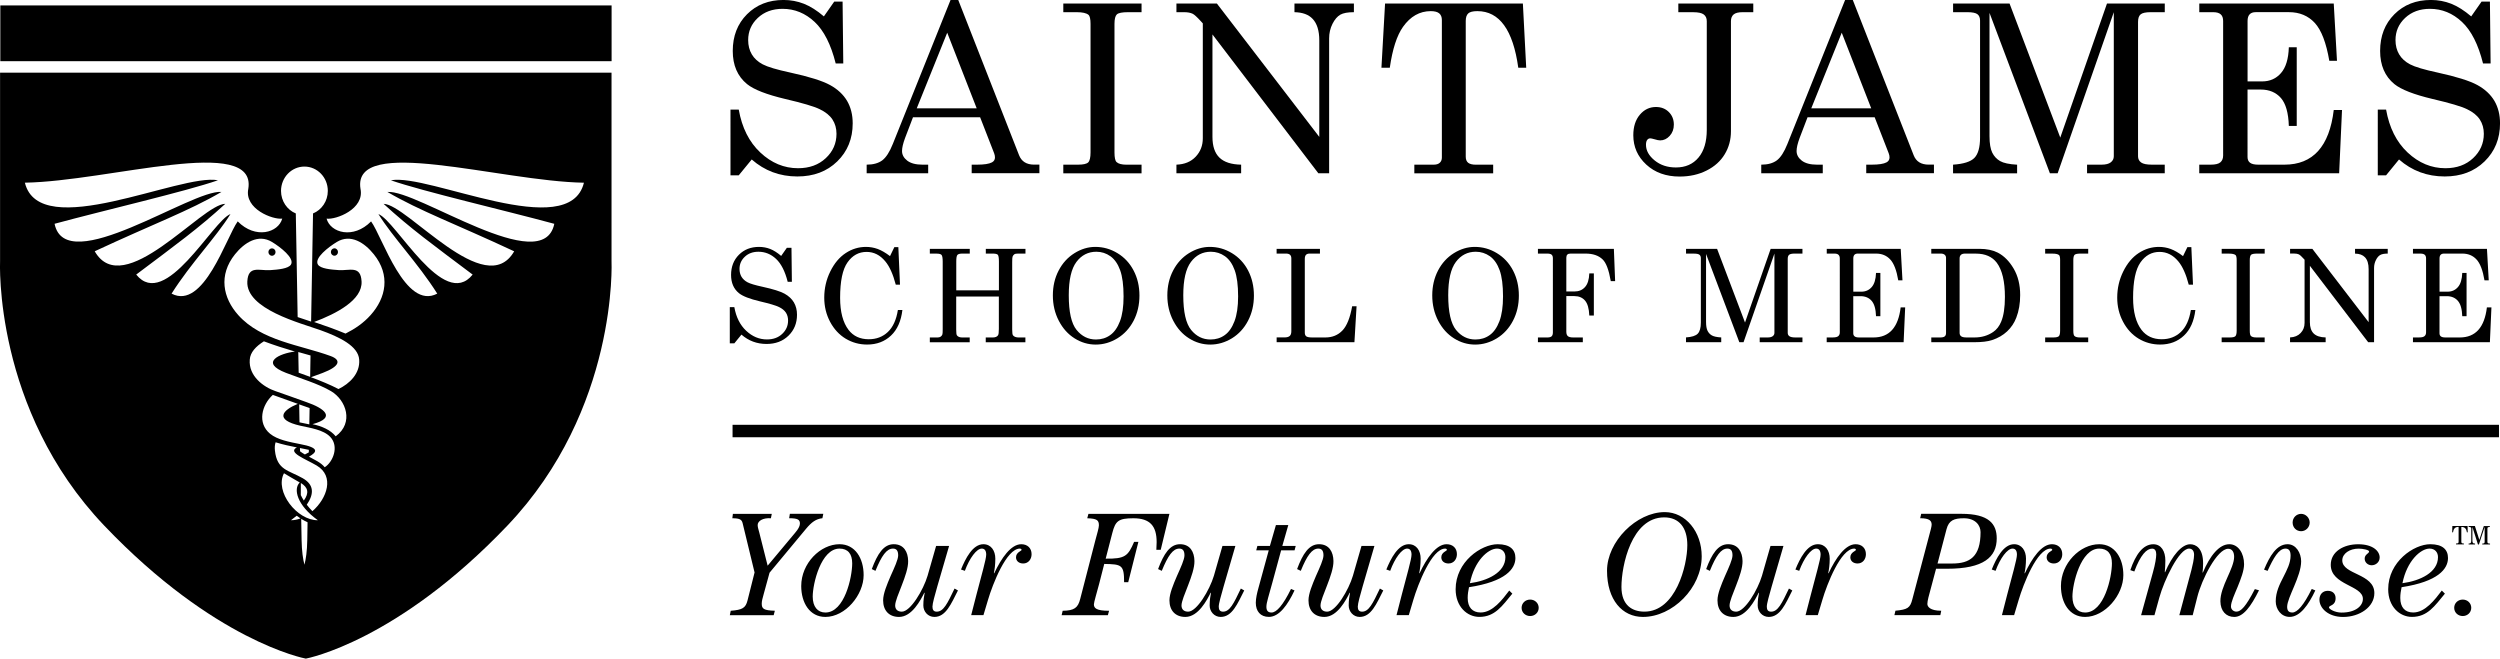
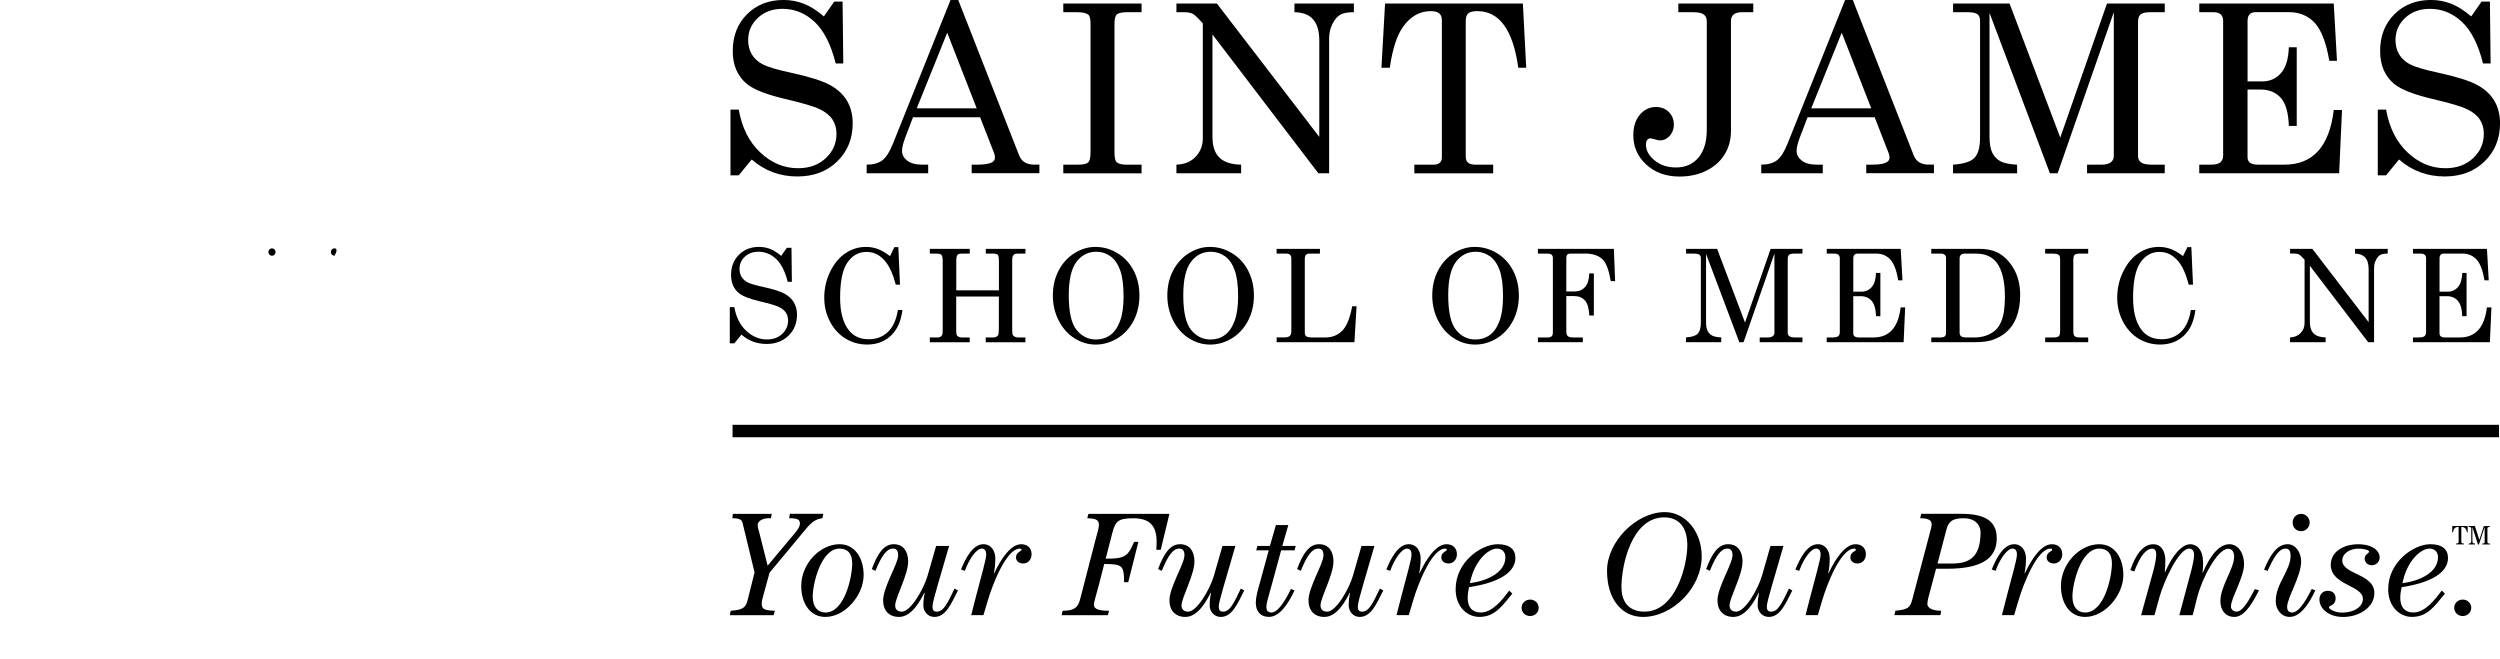
<svg xmlns="http://www.w3.org/2000/svg" version="1.1" id="Layer_1" x="0px" y="0px" viewBox="0 0 759.12 200" style="enable-background:new 0 0 759.12 200;" xml:space="preserve">
  <g>
-     <rect x="0.1" y="1.65" width="185.61" height="16.93" />
    <path d="M250.17,4.98l3.14-4.49h2.54l0.21,18.78h-2.3c-1.44-5.76-3.58-9.97-6.39-12.61c-2.83-2.65-6.07-3.98-9.74-3.98   c-3.06,0-5.57,0.92-7.53,2.76c-1.95,1.83-2.92,4.07-2.92,6.73c0,1.65,0.37,3.1,1.11,4.34c0.74,1.25,1.85,2.26,3.32,3.03   c1.48,0.78,4.26,1.61,8.35,2.49c5.74,1.25,9.77,2.52,12.08,3.79c2.31,1.27,4.03,2.88,5.18,4.82c1.13,1.95,1.7,4.21,1.7,6.82   c0,4.64-1.57,8.5-4.69,11.55c-3.13,3.05-7.16,4.57-12.11,4.57c-5.32,0-9.94-1.72-13.86-5.16l-3.94,4.81h-2.51V33.28h2.51   c0.97,5.5,3.15,9.85,6.55,13.03c3.39,3.18,7.21,4.77,11.46,4.77c3.44,0,6.25-1.02,8.41-3.05c2.18-2.03,3.26-4.51,3.26-7.4   c0-1.65-0.41-3.1-1.22-4.34c-0.81-1.24-2.1-2.28-3.87-3.13c-1.76-0.86-5.23-1.88-10.42-3.09c-5.69-1.35-9.58-2.86-11.64-4.53   c-2.91-2.37-4.35-5.73-4.35-10.07c0-4.53,1.44-8.24,4.33-11.14c2.89-2.89,6.59-4.34,11.1-4.34c2.16,0,4.22,0.39,6.17,1.15   C246.07,1.92,248.08,3.19,250.17,4.98" />
    <path d="M288.63,0h2.34l18.47,47.14c0.75,1.9,2.27,2.85,4.57,2.85h1.6v2.61h-20.56V50h1.64c2.14,0,3.64-0.23,4.52-0.7   c0.61-0.33,0.91-0.83,0.91-1.5c0-0.39-0.08-0.81-0.25-1.26l-4.26-10.94h-20.38l-2.4,6.28c-0.62,1.67-0.93,3-0.93,3.97   c0,1.14,0.53,2.11,1.58,2.93c1.06,0.81,2.6,1.22,4.62,1.22h1.74v2.61h-18.68V50c1.99,0,3.57-0.44,4.74-1.31   c1.16-0.88,2.22-2.52,3.2-4.97L288.63,0z M287.62,9.93l-9.25,22.96h18.2L287.62,9.93z" />
    <path d="M322.87,1.08h23.76V3.7h-4.07c-1.81,0-2.95,0.22-3.44,0.68c-0.47,0.45-0.71,1.41-0.71,2.88v39.02   c0,1.56,0.21,2.54,0.63,2.93c0.56,0.53,1.57,0.8,3.03,0.8h4.56v2.62h-23.76V50h4.49c1.58,0,2.6-0.23,3.08-0.7   c0.46-0.47,0.7-1.47,0.7-3.03V7.25c0-1.49-0.22-2.41-0.63-2.75c-0.65-0.54-1.85-0.8-3.59-0.8h-4.05V1.08z" />
    <path d="M357.21,1.08h12.3l31.09,40.49v-29.3c0-2.95-0.68-5.13-2.03-6.55c-1.23-1.31-3.06-1.97-5.51-2.02V1.08h18.05V3.7   c-1.84,0-3.22,0.25-4.13,0.76c-0.9,0.52-1.7,1.44-2.38,2.79c-0.67,1.34-1.01,2.82-1.01,4.42v40.94h-3.28l-32.15-42.15v31.1   c0,2.82,0.7,4.92,2.12,6.3c1.42,1.38,3.61,2.09,6.59,2.14v2.62h-19.65V50c2.46-0.09,4.41-0.89,5.85-2.42   c1.44-1.52,2.16-3.38,2.16-5.59V7.1l-0.61-0.67c-1.16-1.27-1.99-2.02-2.47-2.25c-0.67-0.32-1.54-0.48-2.6-0.48h-2.33V1.08z" />
    <path d="M420.57,1.08h41.85l1.01,19.48h-2.41C459.44,9.11,455.3,3.38,448.6,3.38c-1.35,0-2.28,0.23-2.78,0.7   c-0.5,0.47-0.75,1.23-0.75,2.3v41.19c0,0.84,0.24,1.45,0.73,1.85c0.49,0.39,1.28,0.59,2.4,0.59h5.2v2.62h-23.94V50h5.93   c0.78,0,1.39-0.2,1.81-0.59c0.42-0.39,0.62-0.92,0.62-1.57V6.06c0-0.88-0.27-1.55-0.8-2s-1.39-0.68-2.57-0.68   c-3.37,0-6.18,1.6-8.43,4.77c-1.86,2.62-3.2,6.76-4.01,12.41h-2.54L420.57,1.08z" />
    <path d="M509.59,1.08h22.79V3.7h-3.24c-1.27,0-2.19,0.23-2.73,0.69c-0.54,0.47-0.81,1.14-0.81,2.03v33.42   c0,2.58-0.63,4.91-1.89,6.99c-1.25,2.08-3.08,3.74-5.5,4.95c-2.41,1.22-5.15,1.83-8.19,1.83c-4.13,0-7.51-1.21-10.14-3.64   c-2.62-2.42-3.93-5.39-3.93-8.9c0-2.6,0.67-4.69,1.99-6.24c1.32-1.56,2.95-2.34,4.88-2.34c1.58,0,2.88,0.5,3.9,1.51   c1.03,1.02,1.54,2.3,1.54,3.85c0,1.35-0.42,2.49-1.26,3.41c-0.83,0.91-1.8,1.37-2.89,1.37c-0.42,0-1-0.12-1.74-0.35   c-0.63-0.18-1.05-0.27-1.26-0.27c-0.39,0-0.71,0.16-0.94,0.48c-0.25,0.32-0.37,0.81-0.37,1.47c0,1.75,0.87,3.32,2.62,4.75   c1.75,1.43,3.91,2.14,6.46,2.14c2.91,0,5.19-1,6.87-3.01c1.67-2,2.51-4.81,2.51-8.41v-33c0-0.9-0.31-1.58-0.93-2.04   c-0.6-0.45-1.66-0.68-3.15-0.68h-4.56V1.08z" />
    <path d="M560.26,0h2.34l18.48,47.14c0.74,1.9,2.26,2.85,4.56,2.85h1.6v2.61h-20.56V50h1.64c2.14,0,3.64-0.23,4.52-0.7   c0.61-0.33,0.91-0.83,0.91-1.5c0-0.39-0.08-0.81-0.25-1.26l-4.26-10.94h-20.38l-2.4,6.28c-0.62,1.67-0.93,3-0.93,3.97   c0,1.14,0.53,2.11,1.58,2.93c1.06,0.81,2.6,1.22,4.62,1.22h1.75v2.61H534.8V50c1.99,0,3.57-0.44,4.74-1.31   c1.16-0.88,2.22-2.52,3.2-4.97L560.26,0z M559.24,9.93l-9.25,22.96h18.2L559.24,9.93z" />
    <path d="M593.04,1.08h17.16l15.4,40.7l14.18-40.7h17.55V3.7h-4.28c-1.51,0-2.52,0.22-3.05,0.66c-0.53,0.44-0.79,1.21-0.79,2.3v40.8   c0,0.81,0.32,1.44,0.94,1.88c0.63,0.45,1.71,0.66,3.24,0.66h3.93v2.62h-23.59V50h4.41c1.26,0,2.19-0.24,2.8-0.71   c0.61-0.48,0.91-1.09,0.91-1.83V3.7l-17.05,48.92h-2.35L604.11,3.91v37.46c0,2.22,0.29,3.89,0.84,5c0.56,1.11,1.35,1.95,2.39,2.55   c1.03,0.59,2.75,0.96,5.15,1.09v2.62h-19.45V50c3.18-0.21,5.34-0.89,6.48-2.05c1.14-1.17,1.72-3.22,1.72-6.17V6.24   c0-0.88-0.27-1.52-0.8-1.93c-0.53-0.4-1.54-0.61-3-0.61h-4.39V1.08z" />
    <path d="M667.8,1.08h40.84l0.98,17.39h-2.33c-0.94-5.48-2.4-9.32-4.4-11.5c-2.01-2.18-4.63-3.28-7.86-3.28h-10.08   c-0.82,0-1.44,0.22-1.85,0.66c-0.42,0.44-0.63,1.11-0.63,2.01v18.36h4.41c2.37,0,4.28-0.85,5.75-2.55   c1.47-1.69,2.26-4.29,2.37-7.81h2.4v23.88h-2.4c-0.12-3.95-0.92-6.78-2.41-8.49c-1.5-1.7-3.54-2.56-6.1-2.56h-4.03V47.7   c0,0.75,0.25,1.32,0.75,1.71c0.51,0.39,1.33,0.59,2.5,0.59h7.97c8.64,0,13.64-5.53,14.96-16.59h2.51l-0.87,19.2H667.8V50h3.52   c1.37,0,2.34-0.24,2.89-0.71c0.56-0.48,0.84-1.17,0.84-2.08V6.37c0-0.9-0.24-1.58-0.73-2.01c-0.49-0.45-1.26-0.66-2.3-0.66h-4.21   V1.08z" />
    <path d="M750.38,4.98l3.14-4.49h2.54l0.21,18.78h-2.3c-1.44-5.76-3.57-9.97-6.39-12.61c-2.83-2.65-6.07-3.98-9.74-3.98   c-3.06,0-5.57,0.92-7.53,2.76c-1.95,1.83-2.92,4.07-2.92,6.73c0,1.65,0.37,3.1,1.11,4.34c0.74,1.25,1.85,2.26,3.32,3.03   c1.48,0.78,4.26,1.61,8.35,2.49c5.74,1.25,9.76,2.52,12.08,3.79c2.31,1.27,4.03,2.88,5.18,4.82c1.13,1.95,1.7,4.21,1.7,6.82   c0,4.64-1.57,8.5-4.69,11.55c-3.13,3.05-7.16,4.57-12.11,4.57c-5.32,0-9.95-1.72-13.87-5.16l-3.93,4.81h-2.52V33.28h2.52   c0.97,5.5,3.15,9.85,6.54,13.03c3.4,3.18,7.22,4.77,11.47,4.77c3.44,0,6.25-1.02,8.41-3.05c2.17-2.03,3.26-4.51,3.26-7.4   c0-1.65-0.41-3.1-1.22-4.34c-0.81-1.24-2.1-2.28-3.87-3.13c-1.76-0.86-5.23-1.88-10.42-3.09c-5.69-1.35-9.57-2.86-11.64-4.53   c-2.9-2.37-4.34-5.73-4.34-10.07c0-4.53,1.44-8.24,4.33-11.14c2.89-2.89,6.59-4.34,11.1-4.34c2.16,0,4.21,0.39,6.17,1.15   C746.27,1.92,748.28,3.19,750.38,4.98" />
    <path d="M237.2,77.71l1.73-2.47h1.4l0.12,10.32h-1.27c-0.8-3.17-1.97-5.48-3.52-6.94c-1.55-1.45-3.34-2.18-5.36-2.18   c-1.68,0-3.06,0.5-4.14,1.52c-1.08,1.01-1.61,2.24-1.61,3.7c0,0.91,0.21,1.71,0.61,2.39c0.42,0.68,1.02,1.24,1.83,1.67   c0.81,0.43,2.34,0.88,4.59,1.37c3.16,0.69,5.38,1.39,6.64,2.08c1.27,0.71,2.22,1.59,2.85,2.66c0.62,1.07,0.94,2.31,0.94,3.74   c0,2.55-0.86,4.67-2.58,6.35c-1.72,1.68-3.94,2.52-6.66,2.52c-2.92,0-5.46-0.94-7.63-2.84l-2.16,2.65h-1.38V93.27h1.38   c0.54,3.03,1.73,5.42,3.6,7.17c1.86,1.75,3.96,2.63,6.3,2.63c1.9,0,3.44-0.55,4.63-1.68c1.2-1.12,1.79-2.47,1.79-4.07   c0-0.91-0.22-1.71-0.66-2.39c-0.45-0.68-1.16-1.26-2.13-1.72c-0.97-0.47-2.88-1.03-5.73-1.7c-3.13-0.74-5.26-1.57-6.4-2.49   c-1.6-1.31-2.39-3.15-2.39-5.54c0-2.49,0.8-4.54,2.39-6.13c1.59-1.59,3.62-2.38,6.1-2.38c1.19,0,2.32,0.21,3.4,0.63   C234.94,76.02,236.05,76.73,237.2,77.71" />
    <path d="M270.25,77.77l1.32-2.73h1.21l0.5,11.4H272c-0.84-3.21-1.91-5.57-3.19-7.09c-1.58-1.91-3.47-2.86-5.67-2.86   c-2.38,0-4.31,1.06-5.8,3.19c-1.5,2.12-2.24,5.71-2.24,10.76c0,4.26,0.86,7.51,2.57,9.74c1.45,1.89,3.5,2.83,6.13,2.83   c2.3,0,4.23-0.73,5.8-2.21c1.55-1.47,2.57-3.7,3.04-6.67h1.37c-0.4,3.37-1.55,5.97-3.47,7.77c-1.91,1.81-4.33,2.72-7.24,2.72   c-2.37,0-4.53-0.6-6.51-1.78c-1.97-1.19-3.55-2.9-4.74-5.13c-1.18-2.24-1.77-4.67-1.77-7.33c0-2.83,0.61-5.48,1.83-7.95   c1.22-2.48,2.78-4.34,4.69-5.59c1.9-1.25,3.96-1.87,6.15-1.87c1.22,0,2.41,0.21,3.57,0.63C267.65,76.03,268.9,76.74,270.25,77.77" />
    <path d="M282.36,75.56h12.11V77h-2.22c-0.78,0-1.29,0.13-1.53,0.4c-0.24,0.27-0.35,0.94-0.35,2.01v8.74h12.95v-8.74   c0-1.1-0.11-1.78-0.33-2.04c-0.22-0.25-0.76-0.37-1.59-0.37h-2.06v-1.44h12.04V77h-2.21c-0.55,0-0.93,0.06-1.16,0.21   c-0.23,0.14-0.41,0.39-0.55,0.73c-0.08,0.22-0.11,0.79-0.11,1.71v20.39c0,0.99,0.08,1.57,0.24,1.78c0.34,0.44,0.94,0.66,1.81,0.66   h1.96v1.44h-12.04v-1.44h2.06c0.83,0,1.38-0.22,1.67-0.67c0.17-0.24,0.25-0.88,0.25-1.92v-9.85h-12.95v10.01c0,1,0.07,1.6,0.23,1.8   c0.32,0.42,0.87,0.63,1.65,0.63h2.22v1.44h-12.11v-1.44h2.31c0.41,0,0.74-0.09,0.98-0.25c0.24-0.16,0.42-0.4,0.53-0.7   c0.07-0.21,0.09-0.75,0.09-1.63V79.42c0-1.06-0.12-1.73-0.35-2.01c-0.23-0.27-0.75-0.4-1.53-0.4h-2.03V75.56z" />
    <path d="M332.59,74.97c2.39,0,4.63,0.63,6.72,1.9c2.09,1.26,3.72,3.01,4.9,5.26c1.19,2.26,1.78,4.8,1.78,7.62s-0.6,5.38-1.78,7.65   c-1.19,2.27-2.83,4.05-4.9,5.32c-2.08,1.27-4.28,1.91-6.6,1.91c-2.28,0-4.41-0.63-6.4-1.88c-1.99-1.24-3.6-3.03-4.8-5.34   c-1.21-2.32-1.81-4.88-1.81-7.71c0-2.78,0.58-5.3,1.75-7.54c1.17-2.25,2.77-4.01,4.8-5.28C328.28,75.61,330.4,74.97,332.59,74.97    M332.91,76.44c-2.49,0-4.52,1.04-6.06,3.1c-1.55,2.07-2.32,5.44-2.32,10.12c0,5.07,0.79,8.58,2.37,10.52   c1.59,1.95,3.55,2.91,5.89,2.91c1.63,0,3.07-0.44,4.31-1.33c1.24-0.87,2.23-2.27,2.97-4.2c0.73-1.91,1.1-4.43,1.1-7.55   c0-3.39-0.35-6.05-1.04-7.96c-0.69-1.91-1.67-3.32-2.95-4.24C335.9,76.9,334.47,76.44,332.91,76.44" />
    <path d="M367.36,74.97c2.39,0,4.63,0.63,6.72,1.9c2.08,1.26,3.72,3.01,4.9,5.26c1.17,2.26,1.77,4.8,1.77,7.62s-0.6,5.38-1.79,7.65   c-1.18,2.27-2.82,4.05-4.88,5.32c-2.08,1.27-4.28,1.91-6.61,1.91c-2.27,0-4.41-0.63-6.4-1.88c-1.99-1.24-3.6-3.03-4.8-5.34   c-1.21-2.32-1.81-4.88-1.81-7.71c0-2.78,0.58-5.3,1.75-7.54c1.17-2.25,2.77-4.01,4.8-5.28C363.05,75.61,365.17,74.97,367.36,74.97    M367.67,76.44c-2.49,0-4.51,1.04-6.05,3.1c-1.55,2.07-2.32,5.44-2.32,10.12c0,5.07,0.8,8.58,2.38,10.52   c1.59,1.95,3.55,2.91,5.89,2.91c1.63,0,3.07-0.44,4.31-1.33c1.24-0.87,2.22-2.27,2.96-4.2c0.73-1.91,1.11-4.43,1.11-7.55   c0-3.39-0.35-6.05-1.04-7.96c-0.69-1.91-1.67-3.32-2.95-4.24C370.67,76.9,369.24,76.44,367.67,76.44" />
    <path d="M387.66,75.56h13.14V77h-3.14c-0.5,0-0.86,0.13-1.11,0.39c-0.24,0.26-0.35,0.68-0.35,1.23v22.37   c0,0.53,0.15,0.91,0.45,1.14c0.3,0.22,0.89,0.34,1.81,0.34h3.98c2.12,0,3.85-0.71,5.2-2.13c1.34-1.41,2.32-3.86,2.94-7.35h1.34   l-0.65,10.91h-23.62v-1.44h2.32c0.78,0,1.34-0.15,1.66-0.45c0.33-0.3,0.48-0.78,0.48-1.45V78.43c0-0.47-0.14-0.83-0.4-1.07   c-0.27-0.24-0.66-0.36-1.19-0.36h-2.88V75.56z" />
    <path d="M447.81,74.97c2.39,0,4.63,0.63,6.72,1.9c2.08,1.26,3.72,3.01,4.9,5.26c1.17,2.26,1.77,4.8,1.77,7.62s-0.6,5.38-1.79,7.65   c-1.19,2.27-2.82,4.05-4.88,5.32c-2.09,1.27-4.28,1.91-6.61,1.91c-2.27,0-4.41-0.63-6.4-1.88c-1.99-1.24-3.6-3.03-4.81-5.34   c-1.2-2.32-1.81-4.88-1.81-7.71c0-2.78,0.59-5.3,1.75-7.54c1.17-2.25,2.77-4.01,4.8-5.28C443.5,75.61,445.61,74.97,447.81,74.97    M448.12,76.44c-2.49,0-4.51,1.04-6.05,3.1c-1.55,2.07-2.32,5.44-2.32,10.12c0,5.07,0.8,8.58,2.37,10.52   c1.59,1.95,3.55,2.91,5.89,2.91c1.64,0,3.08-0.44,4.32-1.33c1.24-0.87,2.22-2.27,2.96-4.2c0.73-1.91,1.1-4.43,1.1-7.55   c0-3.39-0.34-6.05-1.03-7.96c-0.69-1.91-1.67-3.32-2.95-4.24C451.11,76.9,449.69,76.44,448.12,76.44" />
    <path d="M466.99,75.56h23.06l0.38,9.81h-1.32c-0.58-3.37-1.4-5.57-2.47-6.59c-1.22-1.19-2.95-1.78-5.2-1.78h-4.54   c-0.45,0-0.78,0.1-0.98,0.31c-0.21,0.21-0.31,0.53-0.31,0.95v10.25h2.44c1.35,0,2.43-0.44,3.23-1.34c0.81-0.89,1.24-2.27,1.31-4.15   h1.38v12.79h-1.38c-0.09-2.12-0.52-3.64-1.31-4.55c-0.78-0.9-1.85-1.35-3.23-1.35h-2.44v10.81c0,0.64,0.16,1.09,0.47,1.35   c0.3,0.26,0.83,0.4,1.59,0.4h2.95v1.44h-13.63v-1.44h2.91c0.58,0,1-0.12,1.26-0.36c0.24-0.23,0.37-0.62,0.37-1.16V78.42   c0-0.52-0.14-0.88-0.4-1.1c-0.26-0.22-0.72-0.32-1.36-0.32h-2.78V75.56z" />
    <path d="M511.96,75.56h9.43l8.48,22.38l7.79-22.38h9.65V77h-2.36c-0.83,0-1.39,0.12-1.68,0.36c-0.29,0.24-0.43,0.66-0.43,1.26   v22.44c0,0.45,0.17,0.8,0.52,1.04c0.35,0.24,0.94,0.37,1.79,0.37h2.16v1.44h-12.98v-1.44h2.43c0.7,0,1.21-0.14,1.54-0.4   c0.34-0.26,0.5-0.6,0.5-1.01V77l-9.37,26.9h-1.29l-10.1-26.79v20.6c0,1.24,0.16,2.14,0.46,2.75c0.31,0.61,0.75,1.08,1.32,1.4   c0.57,0.32,1.51,0.53,2.83,0.6v1.44h-10.7v-1.44c1.75-0.12,2.94-0.49,3.57-1.14c0.62-0.64,0.94-1.76,0.94-3.39V78.4   c0-0.48-0.15-0.84-0.44-1.06c-0.3-0.22-0.85-0.33-1.65-0.33h-2.41V75.56z" />
    <path d="M554.69,75.56h22.46l0.53,9.56h-1.28c-0.51-3.01-1.31-5.13-2.42-6.32c-1.11-1.21-2.55-1.8-4.32-1.8h-5.55   c-0.45,0-0.78,0.12-1.01,0.36c-0.23,0.24-0.35,0.62-0.35,1.11v10.1h2.43c1.3,0,2.35-0.47,3.16-1.4c0.81-0.93,1.24-2.36,1.31-4.29   h1.32v13.13h-1.32c-0.07-2.18-0.52-3.73-1.34-4.67c-0.81-0.93-1.94-1.41-3.36-1.41h-2.21v11.27c0,0.41,0.14,0.73,0.41,0.94   c0.28,0.22,0.73,0.33,1.37,0.33h4.38c4.77,0,7.51-3.05,8.23-9.13h1.37l-0.47,10.56h-23.36v-1.44h1.94c0.75,0,1.28-0.14,1.58-0.4   c0.3-0.26,0.46-0.63,0.46-1.14V78.48c0-0.5-0.14-0.88-0.4-1.11C558.01,77.12,557.59,77,557,77h-2.31V75.56z" />
    <path d="M586.44,75.56h14.64c2.17,0,4.02,0.39,5.54,1.15c1.89,0.98,3.49,2.59,4.82,4.85c1.32,2.26,1.98,4.93,1.98,8.03   c0,2.55-0.39,4.86-1.19,6.9c-0.6,1.57-1.52,2.95-2.77,4.13c-1.25,1.17-2.77,2.05-4.56,2.64c-1.34,0.44-3.13,0.65-5.36,0.65h-13.11   v-1.44h2.68c0.68,0,1.15-0.11,1.4-0.33c0.26-0.21,0.4-0.55,0.4-1.01V78.3c0-0.39-0.14-0.71-0.42-0.95   c-0.28-0.23-0.68-0.35-1.17-0.35h-2.89V75.56z M596.72,77c-0.58,0-1,0.12-1.27,0.37c-0.27,0.24-0.42,0.6-0.42,1.09v22.61   c0,0.46,0.16,0.82,0.48,1.05c0.32,0.24,0.86,0.35,1.63,0.35h2.42c2.16,0,4.05-0.56,5.67-1.67c1.07-0.73,1.87-1.78,2.42-3.12   c0.76-1.81,1.14-4.32,1.14-7.51c0-4.73-0.83-8.18-2.47-10.39c-1.41-1.85-3.53-2.77-6.37-2.77H596.72z" />
    <path d="M621.01,75.56h13.07V77h-2.24c-0.99,0-1.63,0.12-1.89,0.37c-0.25,0.25-0.39,0.78-0.39,1.58v21.47   c0,0.85,0.12,1.39,0.34,1.6c0.31,0.3,0.87,0.45,1.67,0.45h2.51v1.44h-13.07v-1.44h2.47c0.86,0,1.43-0.13,1.69-0.39   c0.25-0.25,0.38-0.81,0.38-1.66V78.96c0-0.82-0.11-1.32-0.34-1.52c-0.37-0.29-1.02-0.43-1.98-0.43h-2.22V75.56z" />
    <path d="M662.87,77.77l1.33-2.73h1.2l0.5,11.4h-1.29c-0.84-3.21-1.9-5.57-3.18-7.09c-1.59-1.91-3.48-2.86-5.68-2.86   c-2.38,0-4.31,1.06-5.8,3.19c-1.49,2.12-2.24,5.71-2.24,10.76c0,4.26,0.86,7.51,2.57,9.74c1.46,1.89,3.5,2.83,6.13,2.83   c2.3,0,4.24-0.73,5.8-2.21c1.55-1.47,2.57-3.7,3.04-6.67h1.37c-0.4,3.37-1.55,5.97-3.47,7.77c-1.91,1.81-4.33,2.72-7.24,2.72   c-2.37,0-4.53-0.6-6.51-1.78c-1.97-1.19-3.55-2.9-4.73-5.13c-1.19-2.24-1.78-4.67-1.78-7.33c0-2.83,0.61-5.48,1.83-7.95   c1.22-2.48,2.78-4.34,4.69-5.59c1.91-1.25,3.96-1.87,6.16-1.87c1.22,0,2.41,0.21,3.56,0.63C660.27,76.03,661.53,76.74,662.87,77.77   " />
-     <path d="M674.6,75.56h13.07V77h-2.24c-0.99,0-1.63,0.12-1.9,0.37c-0.25,0.25-0.39,0.78-0.39,1.58v21.47c0,0.85,0.12,1.39,0.35,1.6   c0.31,0.3,0.86,0.45,1.67,0.45h2.5v1.44H674.6v-1.44h2.47c0.87,0,1.44-0.13,1.7-0.39c0.25-0.25,0.39-0.81,0.39-1.66V78.96   c0-0.82-0.12-1.32-0.35-1.52c-0.36-0.29-1.02-0.43-1.98-0.43h-2.22V75.56z" />
    <path d="M695.37,75.56h6.77l17.09,22.27V81.72c0-1.63-0.37-2.82-1.11-3.6c-0.68-0.72-1.68-1.09-3.02-1.11v-1.44h9.93V77   c-1.01,0-1.77,0.14-2.27,0.42c-0.5,0.28-0.94,0.78-1.31,1.53c-0.38,0.74-0.57,1.55-0.57,2.43v22.52h-1.8l-17.69-23.19v17.11   c0,1.55,0.39,2.7,1.17,3.46c0.78,0.75,1.98,1.15,3.62,1.18v1.44h-10.81v-1.44c1.35-0.06,2.42-0.5,3.22-1.34   c0.8-0.83,1.19-1.86,1.19-3.06v-19.2l-0.34-0.36c-0.63-0.7-1.09-1.11-1.35-1.24c-0.38-0.18-0.85-0.27-1.44-0.27h-1.27V75.56z" />
    <path d="M732.71,75.56h22.45l0.54,9.56h-1.29c-0.5-3.01-1.31-5.13-2.41-6.32c-1.11-1.21-2.55-1.8-4.32-1.8h-5.55   c-0.45,0-0.78,0.12-1.03,0.36c-0.22,0.24-0.34,0.62-0.34,1.11v10.1h2.43c1.3,0,2.35-0.47,3.16-1.4c0.81-0.93,1.24-2.36,1.31-4.29   h1.31v13.13h-1.31c-0.07-2.18-0.52-3.73-1.34-4.67c-0.81-0.93-1.94-1.41-3.36-1.41h-2.21v11.27c0,0.41,0.14,0.73,0.41,0.94   c0.28,0.22,0.73,0.33,1.37,0.33h4.38c4.77,0,7.51-3.05,8.23-9.13h1.38l-0.47,10.56h-23.36v-1.44h1.94c0.75,0,1.28-0.14,1.58-0.4   c0.3-0.26,0.46-0.63,0.46-1.14V78.48c0-0.5-0.13-0.88-0.4-1.11c-0.27-0.24-0.69-0.36-1.27-0.36h-2.31V75.56z" />
    <rect x="222.44" y="128.99" width="536.37" height="3.78" />
    <path d="M234.93,186.79l0.35-1.34c-3.35-0.09-3.98-0.58-3.98-2.15c0-0.75,0.22-1.61,0.63-3.04l1.74-6.35l11.04-13.29   c1.75-2.1,3.05-3.04,5.01-3.26l0.27-1.34h-10.15l-0.22,1.34c2.64,0,3.27,0.45,3.27,1.61c0,1.34-1.52,2.86-2.06,3.54l-7.74,9.26   l-2.55-10.11c-0.17-0.76-0.48-1.47-0.48-2.23c0-1.21,1.56-2.24,4.02-2.06l0.27-1.34h-11.81l-0.17,1.34c2.37,0,2.86,0.45,3.13,1.52   l3.62,14.94l-2.14,8.5c-0.58,2.27-1.52,2.86-5.1,3.13l-0.27,1.34H234.93z M254.92,165.25c-5.82,0-11.63,5.8-11.63,12.7   c0,5.1,2.59,9.38,7.33,9.38c6.08,0,11.62-6.7,11.62-12.69C262.25,169.53,259.66,165.25,254.92,165.25 M254.92,166.58   c2.55,0,3.85,1.61,3.85,4.47c0,4.21-2.32,14.94-8.14,14.94c-2.37,0-3.85-1.78-3.85-4.83C246.77,177.31,249.28,166.58,254.92,166.58    M268.16,182.29c0,3.08,1.78,5.04,4.83,5.04c3.93,0,6.57-5.13,7.69-7.37l0.09,0.09c-0.18,0.94-0.4,2.11-0.4,3.8   c0,1.83,1.38,3.48,3.35,3.48c3.49,0,5.1-4.01,7.16-8.04l-1.03-0.58c-2.2,4.61-3.36,7.02-5.42,7.02c-0.98,0-1.29-0.62-1.29-1.52   c0-0.99,0.71-3.44,1.47-6.13l3.58-12.3h-3.94l-2.59,9.04c-1.29,4.34-5.19,10.91-7.82,10.91c-1.3,0-2.02-0.71-2.02-1.88   c0.01-2.42,4.03-9.4,3.94-13.5c-0.04-2.68-1.26-5.1-4.38-5.1c-3.05,0-4.92,2.9-6.66,7.55l1.11,0.54c1.88-4.61,3.39-6.76,5.33-6.76   c1.07,0,1.57,0.67,1.57,2.05c0,1.26-1.12,3.67-2.29,6.27C269.32,177.5,268.16,180.27,268.16,182.29 M298.62,186.79l1.39-4.65   c1.38-4.7,5.59-15.56,9.66-15.56c0.27,0,0.53,0.13,0.53,0.4c0,0.32-1.69,0.72-1.69,2.24c0,1.16,0.93,1.88,2.19,1.88   c1.56,0,2.54-1.29,2.54-2.82c0-1.88-1.29-3.03-3.13-3.03c-3.13,0-6.04,4.19-8.23,8.85l-0.09-0.09c0.22-0.98,0.44-2.55,0.44-4.38   c0-2.42-1.3-4.38-3.62-4.38c-3.27,0-5.46,4.38-6.8,7.68l1.17,0.4c1.43-3.89,3.57-6.75,5.14-6.75c0.89,0,1.34,0.66,1.34,1.83   c0,1.44-1.43,6.22-2.95,12.12l-1.61,6.26H298.62z M330.5,156.03l-0.36,1.34c2.95,0.09,3.54,0.58,3.54,2.15   c0,0.76-0.58,2.68-1.07,4.52L328,181.88c-0.67,2.64-1.75,3.54-5.32,3.58l-0.32,1.34h14.04l0.37-1.34c-3.9,0-4.61-0.81-4.61-1.96   c0-0.58,0.89-3.58,1.57-6.13l1.57-6.13c5.32,0.09,6.03,0.27,6.03,5.55h1.25l3.09-12.26h-1.3c-1.83,4.29-2.73,5.19-8.63,5.1   l2.01-7.79c0.94-3.62,1.83-4.47,6.39-4.47c5.05,0,7.07,2.33,7.07,7.25c0,0.72-0.09,1.61-0.09,2.33h1.33l2.64-10.91H330.5z    M355.1,182.29c0,3.08,1.79,5.04,4.83,5.04c3.93,0,6.58-5.13,7.69-7.37l0.09,0.09c-0.18,0.94-0.4,2.11-0.4,3.8   c0,1.83,1.39,3.48,3.35,3.48c3.49,0,5.1-4.01,7.15-8.04l-1.03-0.58c-2.19,4.61-3.36,7.02-5.41,7.02c-0.98,0-1.3-0.62-1.3-1.52   c0-0.99,0.72-3.44,1.48-6.13l3.57-12.3h-3.93l-2.59,9.04c-1.3,4.34-5.19,10.91-7.82,10.91c-1.3,0-2.02-0.71-2.02-1.88   c0.01-2.42,4.02-9.4,3.93-13.5c-0.04-2.68-1.25-5.1-4.38-5.1c-3.04,0-4.92,2.9-6.66,7.55l1.12,0.54c1.88-4.61,3.39-6.76,5.32-6.76   c1.08,0,1.57,0.67,1.57,2.05c0,1.26-1.12,3.67-2.28,6.27C356.26,177.5,355.1,180.27,355.1,182.29 M391.19,159.43h-3.76l-1.83,6.35   h-3.8l-0.35,1.33h3.8l-3.18,11.63c-0.35,1.26-0.75,2.95-0.75,4.29c0,2.55,1.39,4.29,3.98,4.29c3.13,0,5.72-3.65,7.78-8.04   l-1.07-0.45c-2.41,4.93-4.39,7.16-5.91,7.16c-1.16,0-1.56-0.66-1.56-1.74c0-1.3,0.71-3.26,1.83-7.43l2.64-9.71h4.08l0.35-1.33   h-4.07L391.19,159.43z M397.32,182.29c0,3.08,1.78,5.04,4.83,5.04c3.93,0,6.57-5.13,7.69-7.37l0.09,0.09   c-0.18,0.94-0.4,2.11-0.4,3.8c0,1.83,1.39,3.48,3.34,3.48c3.49,0,5.1-4.01,7.16-8.04l-1.03-0.58c-2.19,4.61-3.36,7.02-5.41,7.02   c-0.99,0-1.3-0.62-1.3-1.52c0-0.99,0.71-3.44,1.47-6.13l3.58-12.3h-3.93l-2.6,9.04c-1.29,4.34-5.18,10.91-7.82,10.91   c-1.3,0-2.02-0.71-2.02-1.88c0.01-2.42,4.02-9.4,3.93-13.5c-0.04-2.68-1.25-5.1-4.38-5.1c-3.05,0-4.92,2.9-6.66,7.55l1.12,0.54   c1.88-4.61,3.4-6.76,5.32-6.76c1.08,0,1.57,0.67,1.57,2.05c0,1.26-1.12,3.67-2.28,6.27C398.48,177.5,397.32,180.27,397.32,182.29    M427.78,186.79l1.38-4.65c1.39-4.7,5.59-15.56,9.66-15.56c0.27,0,0.53,0.13,0.53,0.4c0,0.32-1.7,0.72-1.7,2.24   c0,1.16,0.93,1.88,2.19,1.88c1.57,0,2.55-1.29,2.55-2.82c0-1.88-1.29-3.03-3.13-3.03c-3.13,0-6.04,4.19-8.23,8.85l-0.09-0.09   c0.22-0.98,0.44-2.55,0.44-4.38c0-2.42-1.29-4.38-3.61-4.38c-3.26,0-5.46,4.38-6.81,7.68l1.17,0.4c1.43-3.89,3.57-6.75,5.14-6.75   c0.89,0,1.34,0.66,1.34,1.83c0,1.44-1.43,6.22-2.95,12.12l-1.61,6.26H427.78z M442,178.92c0,5.28,3.48,8.4,7.2,8.4   c4.74,0,6.94-3.34,10.02-7.06l-0.94-0.94c-2.1,2.78-5.05,6.66-8.68,6.66c-2.51,0-3.94-1.56-3.94-4.42c0-1.12,0.17-2.19,0.4-3.26   c11.14-1.7,14.09-5.59,14.09-8.86c0-2.55-1.65-4.19-5.36-4.19C449.77,165.25,442,170.57,442,178.92 M457.11,169.17   c0,4.65-5.41,7.2-10.78,7.92c1.34-6.75,5.51-10.51,8.23-10.51C456.22,166.58,457.11,167.74,457.11,169.17 M462.03,184.56   c0,1.43,1.17,2.5,2.6,2.5c1.42,0,2.59-1.07,2.59-2.5c0-1.43-1.17-2.5-2.59-2.5C463.19,182.06,462.03,183.13,462.03,184.56    M516.72,168.91c0-7.43-4.87-13.41-11.22-13.41c-8.59,0-17.53,8.94-17.53,17.8c0,8.86,4.64,14.03,10.9,14.03   C507.83,187.33,516.72,178.57,516.72,168.91 M512.35,165.51c0,6.26-3.54,20.21-13.02,20.21c-3.67,0-6.98-1.88-6.98-7.51   c0-6.44,3.04-21.11,12.98-21.11C509.88,157.1,512.35,160.23,512.35,165.51 M521.51,182.29c0,3.08,1.79,5.04,4.83,5.04   c3.93,0,6.58-5.13,7.69-7.37l0.09,0.09c-0.18,0.94-0.4,2.11-0.4,3.8c0,1.83,1.39,3.48,3.36,3.48c3.49,0,5.1-4.01,7.15-8.04   l-1.02-0.58c-2.2,4.61-3.36,7.02-5.42,7.02c-0.99,0-1.3-0.62-1.3-1.52c0-0.99,0.72-3.44,1.48-6.13l3.57-12.3h-3.93l-2.59,9.04   c-1.3,4.34-5.2,10.91-7.82,10.91c-1.3,0-2.02-0.71-2.02-1.88c0.01-2.42,4.03-9.4,3.94-13.5c-0.06-2.68-1.26-5.1-4.39-5.1   c-3.03,0-4.92,2.9-6.66,7.55l1.12,0.54c1.88-4.61,3.39-6.76,5.32-6.76c1.08,0,1.56,0.67,1.56,2.05c0,1.26-1.11,3.67-2.27,6.27   C522.67,177.5,521.51,180.27,521.51,182.29 M551.97,186.79l1.39-4.65c1.38-4.7,5.59-15.56,9.66-15.56c0.27,0,0.53,0.13,0.53,0.4   c0,0.32-1.7,0.72-1.7,2.24c0,1.16,0.94,1.88,2.19,1.88c1.57,0,2.54-1.29,2.54-2.82c0-1.88-1.29-3.03-3.12-3.03   c-3.13,0-6.04,4.19-8.23,8.85l-0.09-0.09c0.22-0.98,0.45-2.55,0.45-4.38c0-2.42-1.29-4.38-3.61-4.38c-3.27,0-5.46,4.38-6.81,7.68   l1.16,0.4c1.44-3.89,3.59-6.75,5.15-6.75c0.89,0,1.34,0.66,1.34,1.83c0,1.44-1.44,6.22-2.95,12.12l-1.62,6.26H551.97z    M589.18,186.79l0.27-1.34c-3.4,0-4.21-1.25-4.21-2.06c0-0.98,0.53-2.82,0.9-4.16l1.74-6.53h3.36c11.09,0,15.06-3.54,15.06-9.22   c0-4.39-2.37-7.46-10.68-7.46h-12.26l-0.31,1.34c2.91,0,3.49,0.81,3.49,1.97c0,0.53-0.35,1.79-0.81,3.49l-5.05,19.13   c-0.66,2.64-1.43,3.14-5.14,3.49l-0.31,1.34H589.18z M588.33,171.11l2.73-10.43c0.72-2.72,2.32-3.31,5.28-3.31   c3.49,0,5.05,2.15,5.05,4.21c0,7.51-3.27,9.53-8.63,9.53H588.33z M611.58,186.79l1.39-4.65c1.38-4.7,5.59-15.56,9.66-15.56   c0.27,0,0.53,0.13,0.53,0.4c0,0.32-1.7,0.72-1.7,2.24c0,1.16,0.94,1.88,2.19,1.88c1.57,0,2.55-1.29,2.55-2.82   c0-1.88-1.29-3.03-3.13-3.03c-3.13,0-6.04,4.19-8.23,8.85l-0.09-0.09c0.22-0.98,0.44-2.55,0.44-4.38c0-2.42-1.29-4.38-3.61-4.38   c-3.26,0-5.46,4.38-6.79,7.68l1.16,0.4c1.43-3.89,3.58-6.75,5.15-6.75c0.9,0,1.34,0.66,1.34,1.83c0,1.44-1.42,6.22-2.95,12.12   l-1.61,6.26H611.58z M637.43,165.25c-5.82,0-11.63,5.8-11.63,12.7c0,5.1,2.59,9.38,7.33,9.38c6.08,0,11.62-6.7,11.62-12.69   C644.76,169.53,642.17,165.25,637.43,165.25 M637.43,166.58c2.55,0,3.85,1.61,3.85,4.47c0,4.21-2.32,14.94-8.14,14.94   c-2.37,0-3.85-1.78-3.85-4.83C629.28,177.31,631.79,166.58,637.43,166.58 M654.2,186.79l1.47-5.32c1.47-5.28,5.99-14.89,9.04-14.89   c0.89,0,1.52,0.62,1.52,1.88c0,1.25-0.45,3.22-0.81,4.61l-3.67,13.73h4.06l1.39-5.5c1.34-5.36,6.03-14.67,9.39-14.67   c1.16,0,1.8,0.94,1.8,2.46c0,1.7-1.03,3.98-2.11,6.39c-1.08,2.42-2.1,4.92-2.06,7.12c0.04,2.95,1.74,4.73,4.21,4.73   c2.72,0,5.04-3.12,7.51-8.09l-1.26-0.36c-2.73,5.33-4.25,6.84-5.59,6.84c-0.89,0-1.66-0.66-1.66-1.56c0-1.39,1.04-3.58,2.02-5.95   c0.98-2.42,1.96-4.92,1.96-6.89c0-3.35-1.79-6.07-4.47-6.07c-3.05,0-5.87,3.43-8.05,8.63l-0.09-0.09c0.09-0.76,0.17-1.61,0.17-2.73   c0-4.65-2.23-5.8-3.93-5.8c-2.51,0-5.46,3.39-7.61,8.49h-0.09v-0.09c0.09-1.12,0.17-2.29,0.17-3.45c0-2.81-1.24-4.95-3.65-4.95   c-3.13,0-5.38,3.12-6.99,7.86l1.21,0.41c1.88-5.06,3.76-6.94,5.41-6.94c0.89,0,1.25,0.71,1.25,1.74c0,0.94-0.27,2.86-1.03,5.55   l-3.57,12.92H654.2z M701.96,178.83c-2.42,4.93-4.39,7.16-5.9,7.16c-1.17,0-1.57-0.66-1.57-1.74c0.01-2.82,4.25-9.22,4.25-13.82   c0-2.46-1.52-5.18-4.11-5.18c-3.35,0-5.46,3.66-7.16,7.72l1.08,0.37c1.78-3.9,3.39-6.76,5.41-6.76c1.07,0,1.57,0.67,1.57,2.15   c0,2.23-1.08,4.29-2.19,6.48c-1.12,2.19-2.32,4.52-2.32,7.38c0,2.42,1.65,4.73,4.24,4.73c3.13,0,5.72-3.65,7.78-8.04L701.96,178.83   z M696.15,158.66c0,1.52,1.11,2.64,2.59,2.64c1.39,0,2.59-1.17,2.59-2.64c0-1.42-1.2-2.63-2.59-2.63   C697.31,156.03,696.15,157.19,696.15,158.66 M720.97,180.09c0-5.99-9.74-5.55-9.74-9.93c0-2.06,2.23-3.57,4.97-3.57   c1.29,0,3.17,0.4,3.17,0.85c0,0.66-1.34,0.85-1.34,2.19c0,1.16,0.98,2.01,2.14,2.01c1.16,0,2.41-0.89,2.41-2.36   c0-1.88-1.96-4.02-6.53-4.02c-4.39,0-8.32,2.23-8.32,6.25c0,6.22,9.76,6.18,9.76,10.34c0,2.06-2.11,4.16-6.49,4.16   c-1.98,0-3.81-1.06-3.81-1.56c0-0.71,2.01-0.45,2.01-2.82c0-1.34-0.89-2.23-2.37-2.23c-1.65,0-2.54,1.21-2.54,2.68   c0,2.59,2.67,5.26,7.19,5.26C716.55,187.33,720.97,184.29,720.97,180.09 M725.17,178.92c0,5.28,3.49,8.4,7.2,8.4   c4.75,0,6.94-3.34,10.02-7.06l-0.94-0.94c-2.1,2.78-5.05,6.66-8.68,6.66c-2.5,0-3.93-1.56-3.93-4.42c0-1.12,0.17-2.19,0.4-3.26   c11.14-1.7,14.09-5.59,14.09-8.86c0-2.55-1.65-4.19-5.36-4.19C732.95,165.25,725.17,170.57,725.17,178.92 M740.29,169.17   c0,4.65-5.42,7.2-10.79,7.92c1.34-6.75,5.51-10.51,8.23-10.51C739.39,166.58,740.29,167.74,740.29,169.17 M745.21,184.56   c0,1.43,1.16,2.5,2.59,2.5c1.43,0,2.59-1.07,2.59-2.5c0-1.43-1.16-2.5-2.59-2.5C746.37,182.06,745.21,183.13,745.21,184.56" />
    <path d="M749.32,161.64l-0.04-1.93h-2.31h-2.32l-0.05,1.93h0.25c0.17-1.03,0.55-1.65,1.7-1.65v4.51c0,0.39-0.14,0.54-0.79,0.54   v0.27h2.4v-0.27c-0.65,0-0.78-0.15-0.78-0.54V160c1.14,0,1.52,0.62,1.7,1.65H749.32z M754.21,159.72l-1.35,4.18h-0.03l-1.33-4.18   h-1.91V160c0.66,0,0.8,0.15,0.8,0.53v3.57c0,0.71-0.14,0.95-0.8,0.95v0.27h1.96v-0.27c-0.67,0-0.81-0.24-0.81-0.95v-4.03h0.02   l1.67,5.26h0.29l1.73-5.29h0.01v4.48c0,0.39-0.14,0.54-0.73,0.54v0.27h2.37v-0.27c-0.66,0-0.8-0.15-0.8-0.54v-3.98   c0-0.39,0.14-0.53,0.73-0.53v-0.28H754.21z" />
-     <path d="M101.55,75.4c-0.6,0-1.08,0.5-1.08,1.13c0,0.62,0.48,1.12,1.08,1.12c0.59,0,1.08-0.51,1.08-1.12   C102.63,75.91,102.14,75.4,101.55,75.4z" />
+     <path d="M101.55,75.4c-0.6,0-1.08,0.5-1.08,1.13c0,0.62,0.48,1.12,1.08,1.12C102.63,75.91,102.14,75.4,101.55,75.4z" />
    <path d="M82.58,77.66c0.61,0,1.09-0.5,1.09-1.12c0-0.63-0.48-1.13-1.09-1.13c-0.59,0-1.08,0.5-1.08,1.13   C81.51,77.15,81.99,77.66,82.58,77.66z" />
-     <path d="M185.69,79.27V22.07H0.02v57.19c0,0-2.08,44.97,31.65,80.36c33.4,35.03,60.66,40.27,61.17,40.36V200h0.01h0.01v-0.01   c0.52-0.1,27.78-5.33,61.18-40.36C187.77,124.24,185.69,79.27,185.69,79.27z M92.44,50.58c3.92,0,7.1,3.3,7.1,7.38   c0,3.11-1.86,5.78-4.49,6.85l-0.58,32.84c-1.29-0.42-2.66-0.88-4.09-1.37l-0.56-31.47c-2.63-1.07-4.49-3.74-4.49-6.85   C85.34,53.88,88.52,50.58,92.44,50.58z M52.1,89.16c5.9-9.33,13.47-17.05,17.88-24.16c-5.36,1.98-19.78,29.39-28.62,18.37   c11.82-8.89,19.02-14.1,27.05-21.48C61.2,61.98,37.47,91.48,28.76,76.3c17.85-8.33,28.61-12.24,38.48-18.02   c-9-0.82-47.28,26.33-50.67,9.67c15.2-4.12,39.74-9.79,49.62-13.21c-11.35-2.22-54.14,19.07-58.64,0.73   c25.55-0.42,70.46-14.62,67.85,1.84c-1.28,6.15,7.45,9.45,10.3,9.07c-1.17,4.3-8.14,6.31-13.52,0.84   C68.7,72.03,61.84,94.27,52.1,89.16z M88.34,157.97c0.63-0.46,1.21-0.92,1.75-1.37c0.37,0.29,0.77,0.57,1.16,0.82   C90.3,157.78,89.31,157.97,88.34,157.97z M93.3,164.04c-0.06,3.37-0.41,5.73-0.86,7.44c-0.44-1.71-0.8-4.07-0.86-7.44l-0.12-6.49   c0.63,0.39,1.27,0.74,1.93,1.04L93.3,164.04z M86.23,143.7c1.37,0.88,3.03,1.74,4.79,2.8c-2.02,1.94-0.88,6.9,5.51,11.47   C90.18,158.05,83.32,149.24,86.23,143.7z M91.34,150.34l0.01-3.68c2.19,1.34,2.6,2.99,0.91,5.33   C91.9,151.43,91.6,150.88,91.34,150.34z M94.86,155.22c-0.65-0.66-1.22-1.32-1.71-1.96c2.34-3.42,2.13-6.12-1.21-8.04   c-4.33-2.47-7.82-2.44-8.46-8.4c-0.11-0.98-0.03-1.8,0.21-2.52c2.06,0.66,4.35,1.14,6.46,1.56c-2.96,1.5,2.52,3.45,5.98,5.48   C101.67,144.6,99.32,151.34,94.86,155.22z M91.08,136.04c1.08,0.2,1.96,0.37,2.7,0.55l-0.01,0.77L92.58,138   c-0.56-0.32-1.06-0.65-1.47-0.96L91.08,136.04z M98.6,141.88c-1.24-1.52-3.14-2.27-4.79-3.21c2.53-1.41,3.24-2.73-2.68-3.82   c-3.3-0.66-6.89-1.31-9.12-3.14c-3.96-3.25-2.53-8.76,0.83-11.8c2.31,0.81,5,1.8,7.58,2.72c-4.71,1.95-7.17,4.83,0.78,6.64   c2.88,0.66,6.99,1.18,9.09,3.41C103.03,135.59,101.09,140.3,98.6,141.88z M90.85,122.79c1.05,0.38,2.1,0.74,3.16,1.11l-0.09,4.96   c-1.05-0.22-2.06-0.4-2.98-0.62L90.85,122.79z M101.94,132.48c-1.65-1.99-4.26-3.08-7.05-3.68c7.38-2,3.52-4.84-1.77-6.67   c-3.09-1.07-6.96-2.54-9.41-3.34c-3.76-1.26-8.27-4.65-7.87-9.58c0.13-2.22,1.85-4.03,4.29-5.57c2.95,1.12,6.4,2.22,9.43,3.11   c-4.6,0.55-10.92,3.32-2.67,6.49c4.08,1.57,9.81,3.28,13.62,5.53C105.11,121.49,107.53,128.37,101.94,132.48z M90.57,106.89   c1.25,0.35,2.49,0.71,3.72,1.05l-0.11,6.49c-1.17-0.43-2.35-0.85-3.49-1.26L90.57,106.89z M102.78,118.13   c-2.5-1.31-5.41-2.49-8.35-3.59c1.26-0.45,2.48-0.88,3.57-1.31c5.17-1.98,5.73-3.9,2.39-5.12c-9.25-3.38-21.01-4.59-28.03-12.42   c-4.7-5.24-6.07-12.16-0.99-18.49c2.8-3.49,7.03-6.28,11.23-3.72c2.5,1.52,6.95,4.92,5.74,6.87c-0.78,1.24-3.9,1.52-6.33,1.68   c-3.28,0.21-6.64-1.52-6.91,3.42c-0.47,8.42,16.18,12.65,22.27,14.83c5.67,2.04,11.44,4.79,11.7,8.93   C109.38,113.43,106.1,116.54,102.78,118.13z M112.53,95.68c-2.16,2.42-4.77,4.19-7.61,5.61c-3.12-1.29-6.34-2.45-9.55-3.52   c6.76-2.53,14.73-6.66,14.42-12.32c-0.27-4.95-3.63-3.22-6.9-3.43c-2.44-0.16-5.57-0.44-6.35-1.68c-1.22-1.96,3.24-5.35,5.74-6.87   c4.2-2.55,8.42,0.24,11.22,3.73C118.61,83.52,117.24,90.44,112.53,95.68z M118.69,54.75c9.88,3.41,34.42,9.09,49.62,13.21   c-3.39,16.66-41.66-10.49-50.67-9.67c9.88,5.78,20.63,9.68,38.49,18.02c-8.73,15.18-32.45-14.32-39.65-14.41   c8.02,7.38,15.23,12.6,27.04,21.48C134.67,94.39,120.25,66.98,114.9,65c4.41,7.11,11.97,14.83,17.87,24.16   c-9.74,5.11-16.59-17.13-20.09-21.93c-5.38,5.48-12.34,3.46-13.52-0.84c2.85,0.39,11.6-2.91,10.3-9.07   c-2.61-16.46,42.32-2.26,67.85-1.84C172.83,73.82,130.05,52.53,118.69,54.75z" />
  </g>
</svg>